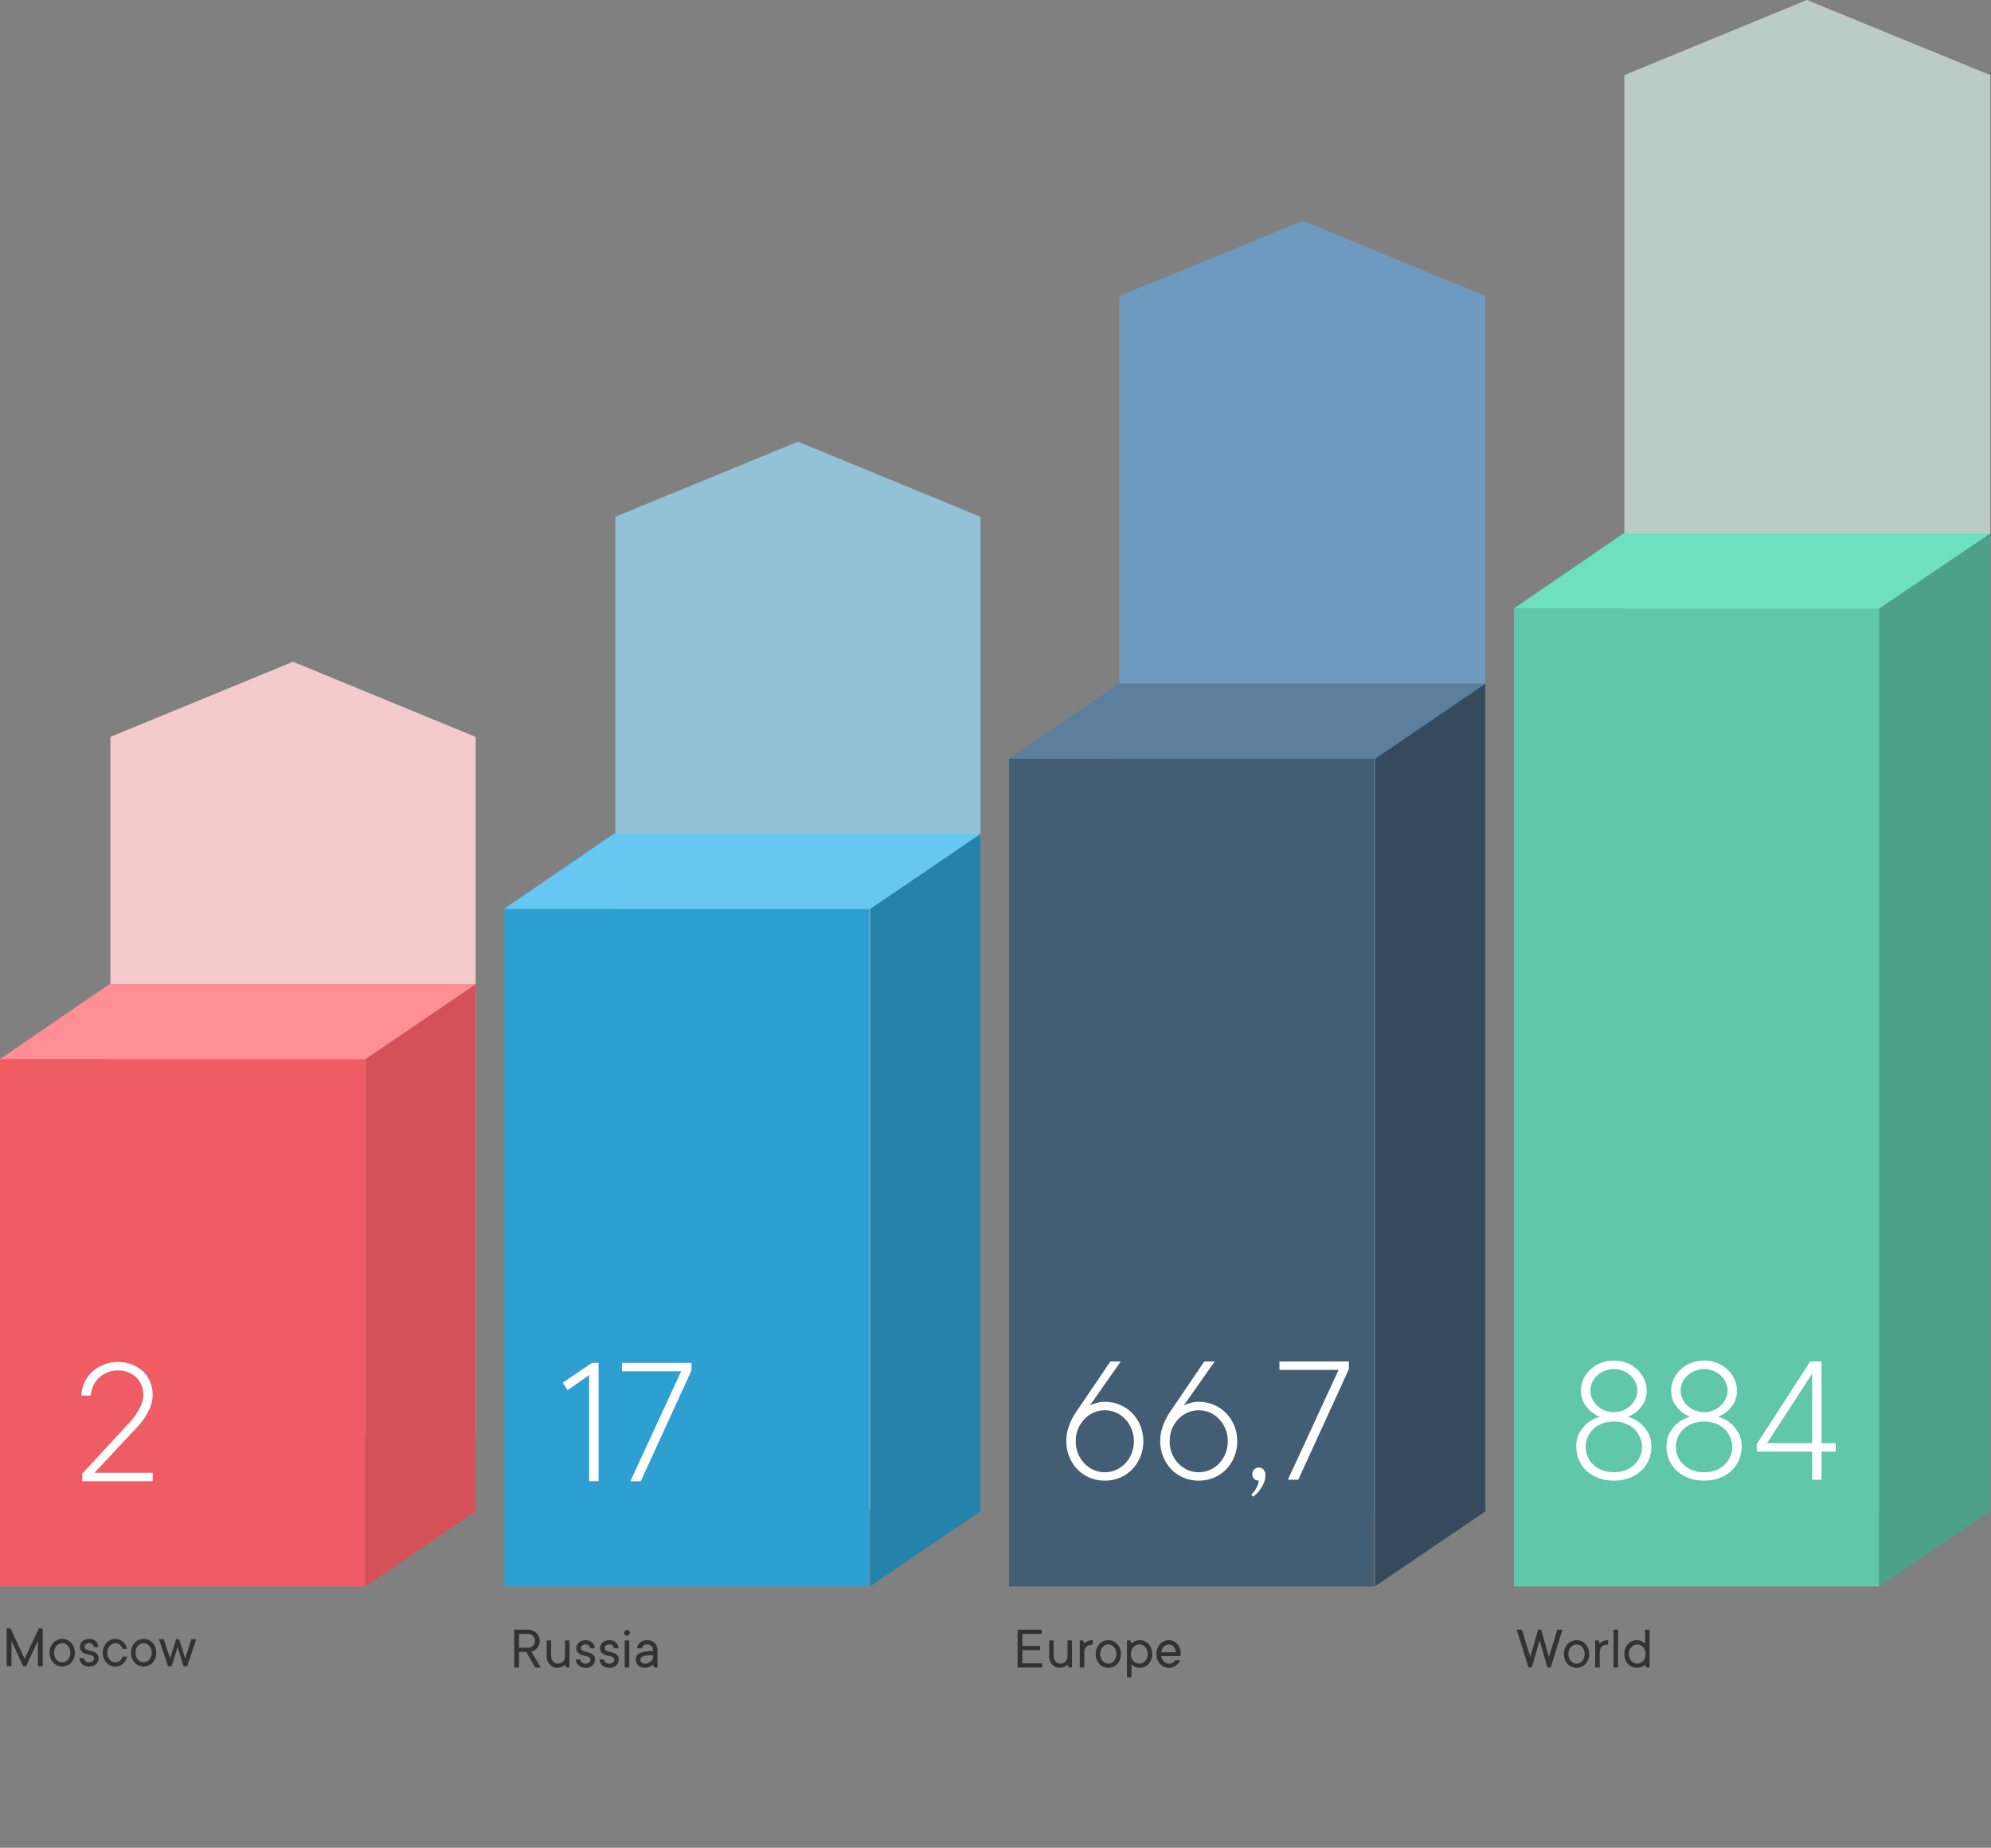
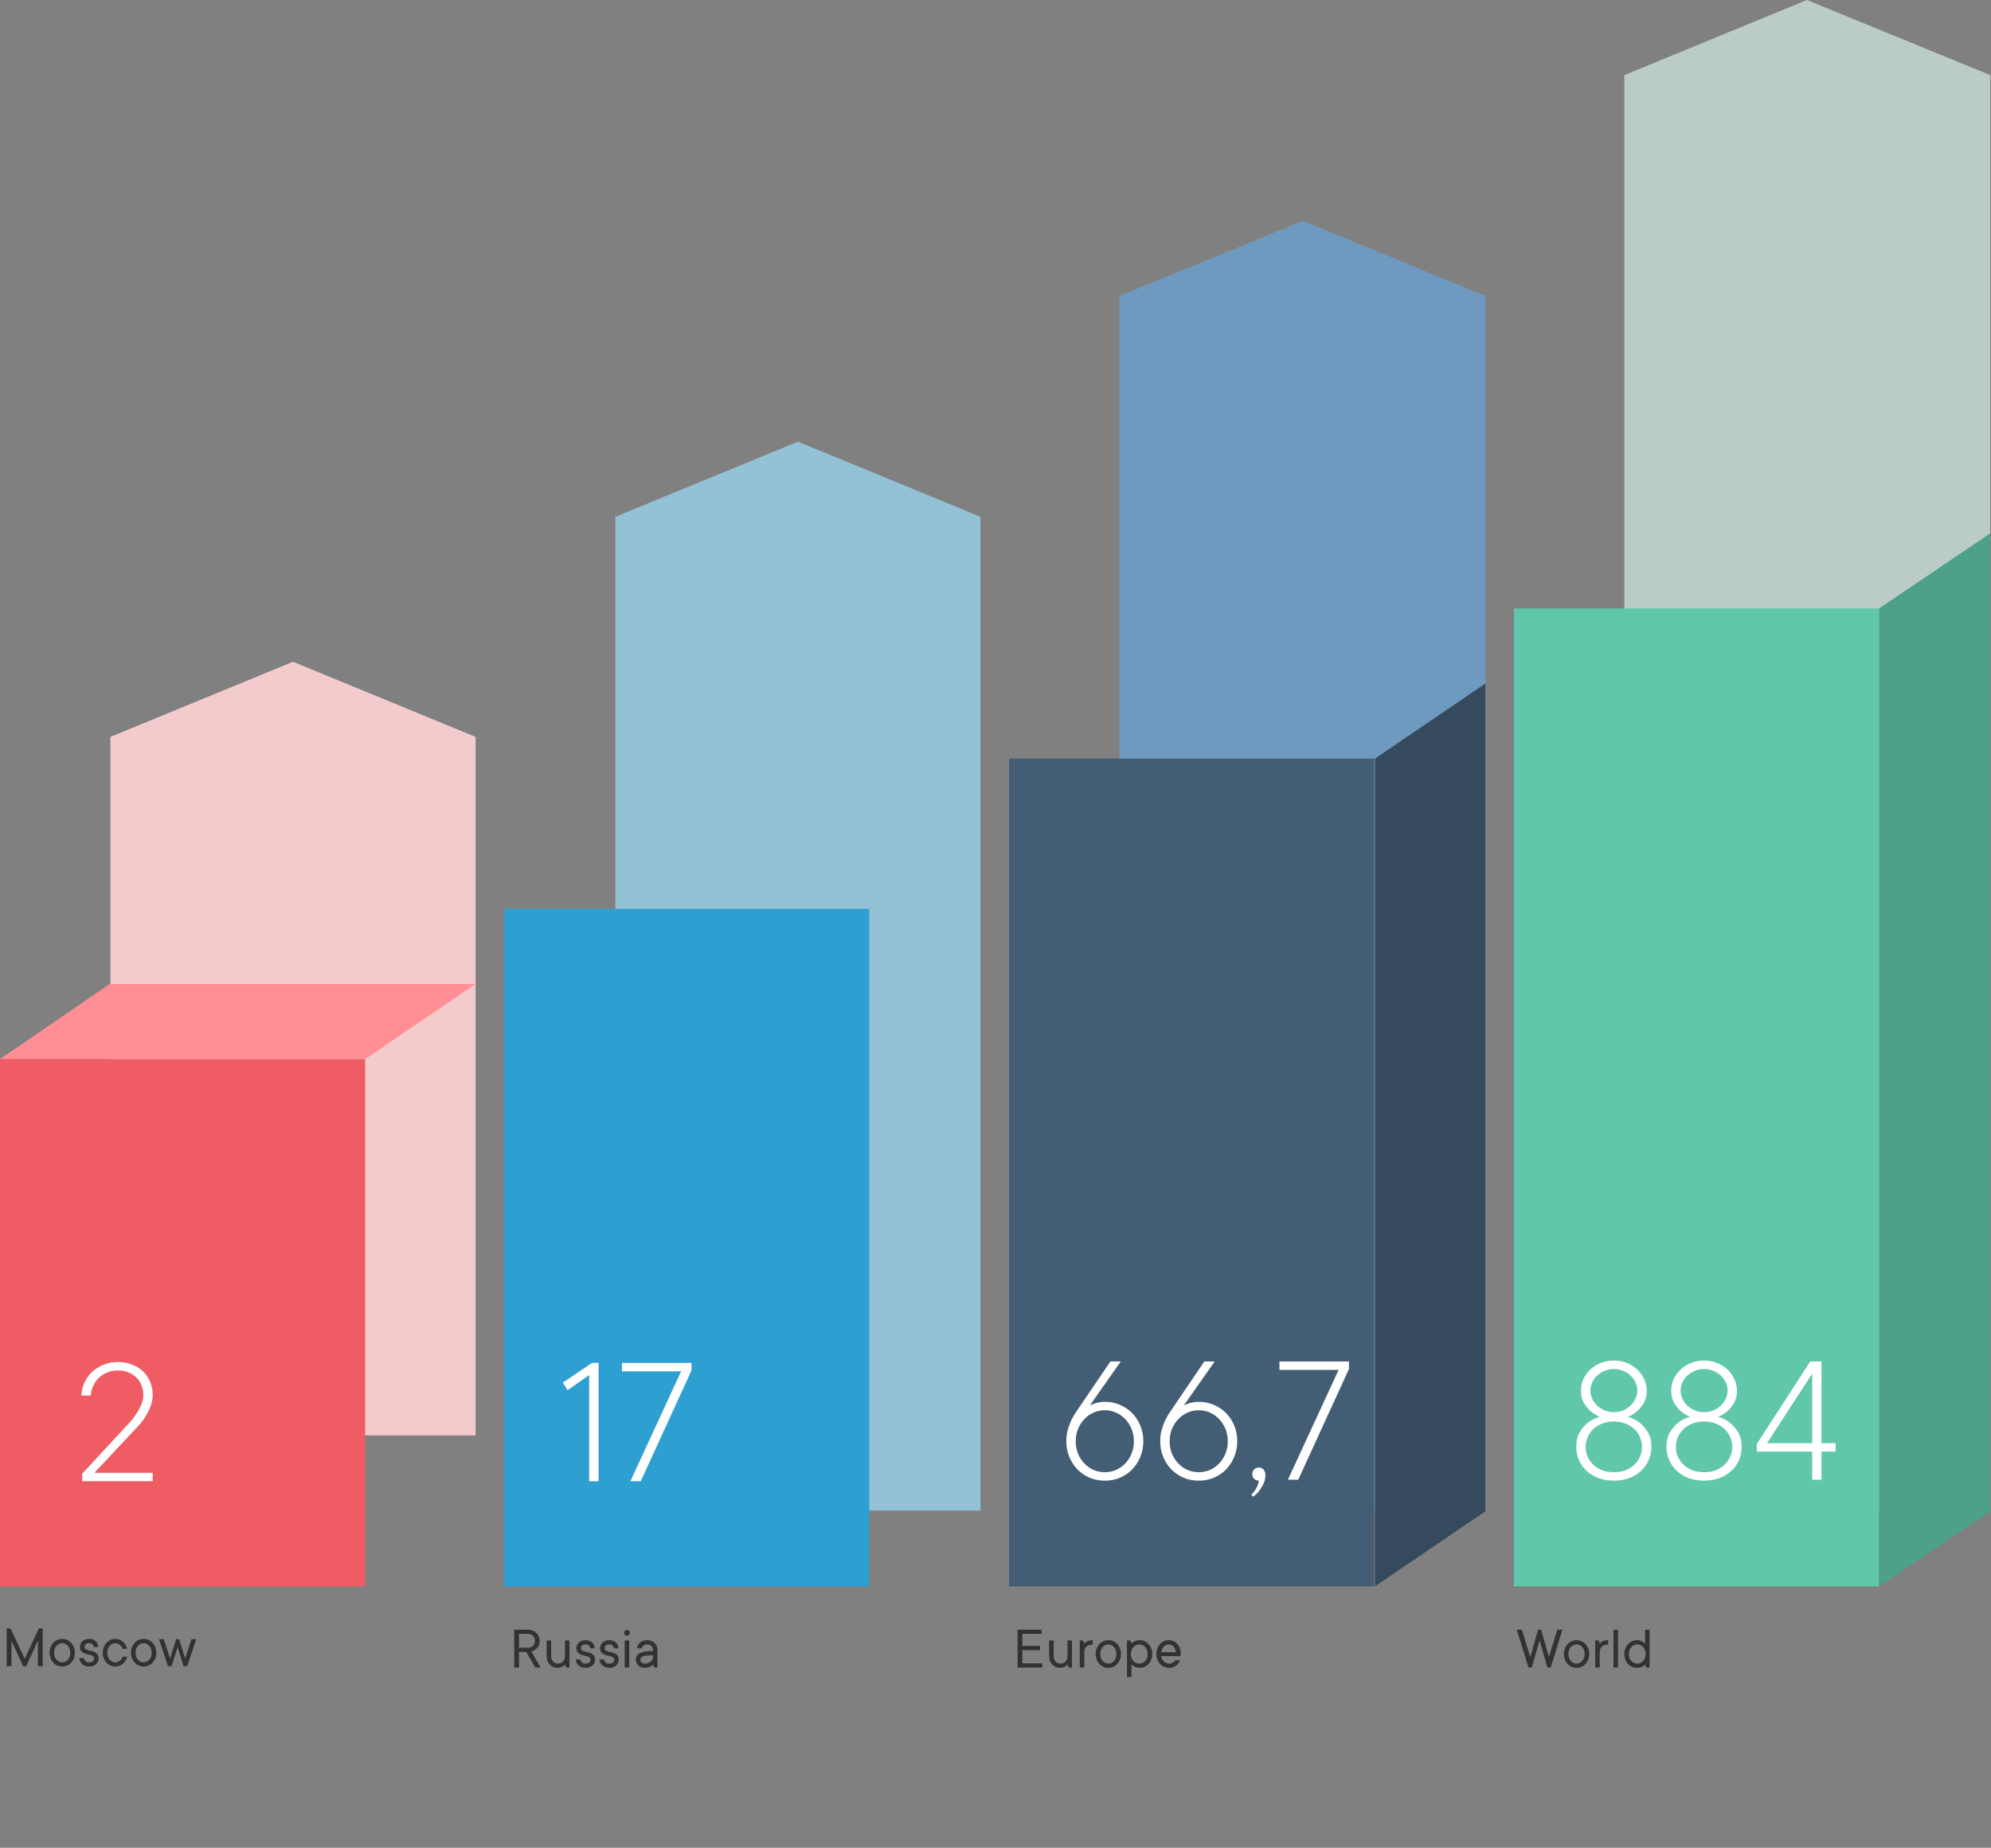
<svg xmlns="http://www.w3.org/2000/svg" width="265" height="246" viewBox="0 0 265 246" fill="none">
  <rect x="0" y="0" width="265" height="246" fill="#808080" stroke="none" />
  <path d="M63.3 191.1H14.7V98.1L39 88.1L63.3 98.1V191.1Z" fill="#F4CBCD" />
  <path d="M130.5 201.1H81.9V68.8L106.2 58.8L130.5 68.8V201.1Z" fill="#93C2D6" />
  <path d="M197.7 201.1H149V39.4L173.4 29.4L197.7 39.4V201.1Z" fill="#6F9ABF" />
  <path d="M264.9 201.1H216.2V10L240.5 0L264.9 10V201.1Z" fill="#BBCCC7" />
  <path d="M48.6 141H0V211.2H48.6V141Z" fill="#EF5C63" />
  <path d="M115.7 121H67.1V211.2H115.7V121Z" fill="#2DA0D1" />
  <path d="M182.9 101H134.3V211.2H182.9V101Z" fill="#435D74" />
  <path d="M250.1 81H201.5V211.2H250.1V81Z" fill="#60C7AB" />
-   <path d="M48.6 211.2L63.3 201.2V131L48.6 141V211.2Z" fill="#D45158" />
  <path d="M14.6 131L0 141H48.6L63.3 131H14.6Z" fill="#FF8F94" />
-   <path d="M115.8 211.2L130.5 201.2V111L115.8 121V211.2Z" fill="#2583AB" />
-   <path d="M81.7 111L67.1 121H115.8L130.5 111H81.7Z" fill="#66C8F2" />
  <path d="M183 211.2L197.7 201.2V91L183 101V211.2Z" fill="#354A5C" />
-   <path d="M148.9 91L134.3 101H183L197.7 91H148.9Z" fill="#5C7F9E" />
  <path d="M250.1 211.2L264.9 201.2V71L250.1 81V211.2Z" fill="#4DA18A" />
-   <path d="M216.1 71L201.5 81H250.1L264.9 71H216.1Z" fill="#6EE0C0" />
  <path d="M20.322 196.071V197.194H10.947V196.193L16.953 189.699C17.352 189.3 17.702 188.881 18.003 188.442C18.271 188.059 18.516 187.632 18.735 187.16C18.963 186.68 19.077 186.192 19.077 185.695C19.077 185.231 18.992 184.8 18.821 184.401C18.658 183.994 18.43 183.653 18.137 183.376C17.844 183.091 17.49 182.867 17.075 182.705C16.66 182.534 16.2 182.448 15.696 182.448C15.199 182.448 14.731 182.538 14.292 182.717C13.861 182.888 13.486 183.124 13.169 183.425C12.86 183.718 12.607 184.072 12.412 184.487C12.217 184.894 12.103 185.329 12.07 185.793H10.825C10.858 185.174 10.996 184.597 11.24 184.06C11.492 183.514 11.834 183.038 12.266 182.631C12.705 182.224 13.214 181.907 13.791 181.679C14.377 181.443 15.012 181.325 15.696 181.325C16.379 181.325 17.006 181.439 17.576 181.667C18.145 181.887 18.634 182.188 19.041 182.57C19.447 182.953 19.761 183.417 19.98 183.962C20.208 184.499 20.322 185.077 20.322 185.695C20.322 186.33 20.196 186.924 19.944 187.478C19.7 188.023 19.427 188.511 19.126 188.942C18.776 189.439 18.385 189.899 17.954 190.322L12.571 196.071H20.322Z" fill="white" />
  <path d="M79.67 181.447V197.194H78.413V183.071L75.544 185.073L74.91 184.072L78.791 181.447H79.67ZM92.036 181.447V182.448L85.286 197.194H83.906L90.657 182.57H82.783V181.447H92.036Z" fill="white" />
  <path d="M147.05 197.122C146.334 197.122 145.662 196.992 145.036 196.731C144.409 196.463 143.868 196.097 143.412 195.633C142.956 195.161 142.594 194.603 142.326 193.96C142.057 193.318 141.923 192.622 141.923 191.873C141.923 191.336 141.988 190.827 142.118 190.347C142.257 189.867 142.415 189.444 142.594 189.078C142.798 188.646 143.034 188.243 143.302 187.869L147.794 181.253H149.174L145.048 187.125C145.211 187.027 145.394 186.945 145.597 186.88C145.784 186.815 145.992 186.758 146.22 186.709C146.456 186.653 146.732 186.624 147.05 186.624C147.766 186.624 148.437 186.758 149.064 187.027C149.691 187.295 150.232 187.662 150.688 188.125C151.143 188.589 151.505 189.143 151.774 189.786C152.042 190.429 152.177 191.124 152.177 191.873C152.177 192.622 152.042 193.318 151.774 193.96C151.505 194.603 151.143 195.161 150.688 195.633C150.232 196.097 149.691 196.463 149.064 196.731C148.437 196.992 147.766 197.122 147.05 197.122ZM147.05 195.999C147.587 195.999 148.087 195.897 148.551 195.694C149.015 195.482 149.422 195.193 149.772 194.827C150.122 194.461 150.399 194.03 150.602 193.533C150.814 193.029 150.919 192.475 150.919 191.873C150.919 191.271 150.814 190.722 150.602 190.225C150.399 189.729 150.122 189.297 149.772 188.931C149.422 188.557 149.015 188.268 148.551 188.064C148.087 187.853 147.587 187.747 147.05 187.747C146.513 187.747 146.012 187.853 145.548 188.064C145.084 188.268 144.678 188.557 144.328 188.931C143.978 189.297 143.697 189.729 143.485 190.225C143.282 190.722 143.18 191.271 143.18 191.873C143.18 192.475 143.282 193.029 143.485 193.533C143.697 194.03 143.978 194.461 144.328 194.827C144.678 195.193 145.084 195.482 145.548 195.694C146.012 195.897 146.513 195.999 147.05 195.999ZM159.55 197.122C158.834 197.122 158.162 196.992 157.536 196.731C156.909 196.463 156.368 196.097 155.912 195.633C155.456 195.161 155.094 194.603 154.826 193.96C154.557 193.318 154.423 192.622 154.423 191.873C154.423 191.336 154.488 190.827 154.618 190.347C154.757 189.867 154.915 189.444 155.094 189.078C155.298 188.646 155.534 188.243 155.802 187.869L160.294 181.253H161.674L157.548 187.125C157.711 187.027 157.894 186.945 158.097 186.88C158.284 186.815 158.492 186.758 158.72 186.709C158.956 186.653 159.232 186.624 159.55 186.624C160.266 186.624 160.937 186.758 161.564 187.027C162.191 187.295 162.732 187.662 163.188 188.125C163.643 188.589 164.005 189.143 164.274 189.786C164.542 190.429 164.677 191.124 164.677 191.873C164.677 192.622 164.542 193.318 164.274 193.96C164.005 194.603 163.643 195.161 163.188 195.633C162.732 196.097 162.191 196.463 161.564 196.731C160.937 196.992 160.266 197.122 159.55 197.122ZM159.55 195.999C160.087 195.999 160.587 195.897 161.051 195.694C161.515 195.482 161.922 195.193 162.272 194.827C162.622 194.461 162.899 194.03 163.102 193.533C163.314 193.029 163.419 192.475 163.419 191.873C163.419 191.271 163.314 190.722 163.102 190.225C162.899 189.729 162.622 189.297 162.272 188.931C161.922 188.557 161.515 188.268 161.051 188.064C160.587 187.853 160.087 187.747 159.55 187.747C159.013 187.747 158.512 187.853 158.048 188.064C157.584 188.268 157.178 188.557 156.828 188.931C156.478 189.297 156.197 189.729 155.985 190.225C155.782 190.722 155.68 191.271 155.68 191.873C155.68 192.475 155.782 193.029 155.985 193.533C156.197 194.03 156.478 194.461 156.828 194.827C157.178 195.193 157.584 195.482 158.048 195.694C158.512 195.897 159.013 195.999 159.55 195.999ZM166.679 196.255C166.679 196.003 166.76 195.796 166.923 195.633C167.094 195.462 167.301 195.376 167.545 195.376C167.798 195.376 168.005 195.466 168.168 195.645C168.339 195.816 168.424 196.06 168.424 196.377C168.424 196.809 168.335 197.203 168.156 197.562C167.985 197.92 167.798 198.225 167.594 198.477C167.358 198.778 167.094 199.035 166.801 199.246L166.544 199.002C166.707 198.839 166.858 198.664 166.996 198.477C167.11 198.314 167.22 198.119 167.326 197.891C167.44 197.663 167.513 197.407 167.545 197.122C167.293 197.122 167.086 197.041 166.923 196.878C166.76 196.715 166.679 196.508 166.679 196.255ZM179.545 181.253V182.254L172.794 197H171.415L178.166 182.376H170.292V181.253H179.545Z" fill="white" />
  <path d="M214.806 197.122C214.057 197.122 213.373 197.008 212.755 196.78C212.136 196.544 211.607 196.223 211.168 195.816C210.737 195.409 210.399 194.933 210.155 194.388C209.919 193.842 209.801 193.257 209.801 192.63C209.801 191.816 209.964 191.149 210.289 190.628C210.615 190.107 210.969 189.696 211.351 189.395C211.799 189.045 212.324 188.789 212.926 188.626C212.462 188.423 212.047 188.162 211.681 187.845C211.363 187.56 211.074 187.202 210.814 186.771C210.554 186.339 210.423 185.79 210.423 185.123C210.423 184.585 210.533 184.077 210.753 183.597C210.981 183.117 211.286 182.693 211.668 182.327C212.059 181.961 212.519 181.672 213.048 181.46C213.585 181.241 214.171 181.131 214.806 181.131C215.424 181.131 216.002 181.241 216.539 181.46C217.076 181.672 217.536 181.961 217.918 182.327C218.309 182.693 218.614 183.121 218.834 183.609C219.062 184.089 219.176 184.594 219.176 185.123C219.176 185.79 219.046 186.343 218.785 186.783C218.525 187.214 218.24 187.568 217.931 187.845C217.564 188.162 217.145 188.423 216.673 188.626C217.259 188.789 217.776 189.045 218.224 189.395C218.606 189.696 218.964 190.107 219.298 190.628C219.632 191.141 219.798 191.808 219.798 192.63C219.798 193.265 219.676 193.855 219.432 194.4C219.196 194.937 218.858 195.409 218.419 195.816C217.988 196.223 217.463 196.544 216.844 196.78C216.234 197.008 215.554 197.122 214.806 197.122ZM211.681 185.123C211.681 185.505 211.758 185.867 211.913 186.209C212.067 186.551 212.287 186.856 212.572 187.125C212.857 187.393 213.19 187.609 213.573 187.771C213.955 187.926 214.366 188.003 214.806 188.003C215.237 188.003 215.644 187.926 216.026 187.771C216.409 187.609 216.743 187.393 217.027 187.125C217.312 186.856 217.532 186.551 217.687 186.209C217.849 185.867 217.931 185.505 217.931 185.123C217.931 184.756 217.849 184.398 217.687 184.048C217.532 183.698 217.312 183.393 217.027 183.133C216.743 182.864 216.409 182.653 216.026 182.498C215.644 182.335 215.237 182.254 214.806 182.254C214.374 182.254 213.963 182.335 213.573 182.498C213.19 182.653 212.857 182.864 212.572 183.133C212.287 183.393 212.067 183.698 211.913 184.048C211.758 184.398 211.681 184.756 211.681 185.123ZM211.046 192.63C211.046 193.094 211.135 193.529 211.314 193.936C211.502 194.343 211.758 194.701 212.083 195.01C212.409 195.319 212.8 195.564 213.255 195.743C213.719 195.914 214.236 195.999 214.806 195.999C215.375 195.999 215.888 195.914 216.344 195.743C216.799 195.564 217.19 195.319 217.516 195.01C217.841 194.701 218.093 194.343 218.272 193.936C218.46 193.529 218.553 193.094 218.553 192.63C218.553 192.166 218.46 191.731 218.272 191.324C218.093 190.909 217.841 190.547 217.516 190.237C217.19 189.928 216.795 189.688 216.332 189.517C215.876 189.338 215.367 189.249 214.806 189.249C214.236 189.249 213.719 189.338 213.255 189.517C212.8 189.688 212.409 189.928 212.083 190.237C211.758 190.547 211.502 190.909 211.314 191.324C211.135 191.731 211.046 192.166 211.046 192.63ZM226.817 197.122C226.069 197.122 225.385 197.008 224.767 196.78C224.148 196.544 223.619 196.223 223.18 195.816C222.748 195.409 222.411 194.933 222.167 194.388C221.931 193.842 221.812 193.257 221.812 192.63C221.812 191.816 221.975 191.149 222.301 190.628C222.626 190.107 222.98 189.696 223.363 189.395C223.81 189.045 224.335 188.789 224.938 188.626C224.474 188.423 224.059 188.162 223.692 187.845C223.375 187.56 223.086 187.202 222.826 186.771C222.565 186.339 222.435 185.79 222.435 185.123C222.435 184.585 222.545 184.077 222.765 183.597C222.993 183.117 223.298 182.693 223.68 182.327C224.071 181.961 224.531 181.672 225.06 181.46C225.597 181.241 226.183 181.131 226.817 181.131C227.436 181.131 228.014 181.241 228.551 181.46C229.088 181.672 229.548 181.961 229.93 182.327C230.321 182.693 230.626 183.121 230.846 183.609C231.074 184.089 231.188 184.594 231.188 185.123C231.188 185.79 231.057 186.343 230.797 186.783C230.536 187.214 230.252 187.568 229.942 187.845C229.576 188.162 229.157 188.423 228.685 188.626C229.271 188.789 229.788 189.045 230.235 189.395C230.618 189.696 230.976 190.107 231.31 190.628C231.643 191.141 231.81 191.808 231.81 192.63C231.81 193.265 231.688 193.855 231.444 194.4C231.208 194.937 230.87 195.409 230.431 195.816C229.999 196.223 229.474 196.544 228.856 196.78C228.246 197.008 227.566 197.122 226.817 197.122ZM223.692 185.123C223.692 185.505 223.77 185.867 223.924 186.209C224.079 186.551 224.299 186.856 224.583 187.125C224.868 187.393 225.202 187.609 225.584 187.771C225.967 187.926 226.378 188.003 226.817 188.003C227.249 188.003 227.656 187.926 228.038 187.771C228.421 187.609 228.754 187.393 229.039 187.125C229.324 186.856 229.544 186.551 229.698 186.209C229.861 185.867 229.942 185.505 229.942 185.123C229.942 184.756 229.861 184.398 229.698 184.048C229.544 183.698 229.324 183.393 229.039 183.133C228.754 182.864 228.421 182.653 228.038 182.498C227.656 182.335 227.249 182.254 226.817 182.254C226.386 182.254 225.975 182.335 225.584 182.498C225.202 182.653 224.868 182.864 224.583 183.133C224.299 183.393 224.079 183.698 223.924 184.048C223.77 184.398 223.692 184.756 223.692 185.123ZM223.058 192.63C223.058 193.094 223.147 193.529 223.326 193.936C223.513 194.343 223.77 194.701 224.095 195.01C224.421 195.319 224.811 195.564 225.267 195.743C225.731 195.914 226.248 195.999 226.817 195.999C227.387 195.999 227.9 195.914 228.355 195.743C228.811 195.564 229.202 195.319 229.527 195.01C229.853 194.701 230.105 194.343 230.284 193.936C230.471 193.529 230.565 193.094 230.565 192.63C230.565 192.166 230.471 191.731 230.284 191.324C230.105 190.909 229.853 190.547 229.527 190.237C229.202 189.928 228.807 189.688 228.343 189.517C227.888 189.338 227.379 189.249 226.817 189.249C226.248 189.249 225.731 189.338 225.267 189.517C224.811 189.688 224.421 189.928 224.095 190.237C223.77 190.547 223.513 190.909 223.326 191.324C223.147 191.731 223.058 192.166 223.058 192.63ZM244.322 193.252H242.442V197H241.197V193.252H233.824V192.251L240.941 181.253H242.442V192.129H244.322V193.252ZM241.197 192.129V182.876L235.191 192.129H241.197Z" fill="white" />
  <path d="M5.166 216.791H5.686V221.83H5.045V218.432L3.482 221.83H3.084L1.525 218.432V221.83H0.885V216.791H1.404L3.283 220.83L5.166 216.791ZM7.201 220.029C7.201 220.222 7.23 220.398 7.287 220.557C7.347 220.713 7.428 220.847 7.529 220.959C7.631 221.071 7.747 221.158 7.877 221.221C8.01 221.281 8.145 221.311 8.283 221.311C8.421 221.311 8.555 221.281 8.686 221.221C8.816 221.158 8.93 221.071 9.029 220.959C9.128 220.847 9.208 220.713 9.268 220.557C9.33 220.398 9.361 220.222 9.361 220.029C9.361 219.837 9.33 219.662 9.268 219.506C9.208 219.35 9.128 219.215 9.029 219.104C8.93 218.992 8.816 218.906 8.686 218.846C8.555 218.783 8.421 218.752 8.283 218.752C8.145 218.752 8.01 218.783 7.877 218.846C7.747 218.906 7.631 218.992 7.529 219.104C7.428 219.215 7.347 219.35 7.287 219.506C7.23 219.662 7.201 219.837 7.201 220.029ZM9.963 220.029C9.963 220.3 9.919 220.549 9.83 220.775C9.742 220.999 9.622 221.193 9.471 221.357C9.32 221.519 9.141 221.645 8.936 221.736C8.73 221.825 8.512 221.869 8.283 221.869C8.054 221.869 7.837 221.825 7.631 221.736C7.425 221.645 7.245 221.519 7.092 221.357C6.941 221.193 6.821 220.999 6.732 220.775C6.646 220.551 6.604 220.303 6.604 220.029C6.604 219.758 6.646 219.511 6.732 219.287C6.821 219.063 6.941 218.87 7.092 218.709C7.245 218.545 7.425 218.417 7.631 218.326C7.837 218.235 8.054 218.189 8.283 218.189C8.512 218.189 8.73 218.235 8.936 218.326C9.141 218.417 9.32 218.545 9.471 218.709C9.622 218.87 9.742 219.063 9.83 219.287C9.919 219.511 9.963 219.758 9.963 220.029ZM13.123 220.791C13.123 220.939 13.093 221.079 13.033 221.209C12.976 221.339 12.894 221.454 12.787 221.553C12.68 221.652 12.551 221.73 12.4 221.787C12.249 221.842 12.078 221.869 11.885 221.869C11.484 221.869 11.169 221.762 10.94 221.549C10.71 221.335 10.585 221.07 10.565 220.752H11.166C11.187 220.911 11.256 221.044 11.373 221.15C11.49 221.257 11.661 221.311 11.885 221.311C12.088 221.311 12.245 221.258 12.357 221.154C12.469 221.05 12.525 220.929 12.525 220.791C12.525 220.658 12.479 220.558 12.385 220.49C12.291 220.423 12.175 220.369 12.037 220.33C11.899 220.291 11.748 220.255 11.584 220.221C11.422 220.184 11.271 220.132 11.131 220.064C10.993 219.994 10.877 219.895 10.783 219.768C10.69 219.637 10.643 219.458 10.643 219.229C10.643 219.09 10.671 218.959 10.729 218.834C10.788 218.709 10.87 218.598 10.975 218.502C11.079 218.406 11.204 218.33 11.35 218.275C11.498 218.218 11.663 218.189 11.846 218.189C12.229 218.189 12.525 218.29 12.736 218.49C12.947 218.691 13.063 218.951 13.084 219.271H12.482C12.462 219.113 12.4 218.986 12.299 218.893C12.197 218.799 12.046 218.752 11.846 218.752C11.663 218.752 11.518 218.801 11.408 218.9C11.299 218.997 11.244 219.106 11.244 219.229C11.244 219.361 11.291 219.462 11.385 219.529C11.479 219.597 11.594 219.652 11.732 219.693C11.87 219.732 12.02 219.769 12.182 219.803C12.346 219.837 12.497 219.889 12.635 219.959C12.775 220.027 12.891 220.127 12.982 220.26C13.076 220.39 13.123 220.567 13.123 220.791ZM15.361 218.752C15.223 218.752 15.088 218.783 14.955 218.846C14.825 218.906 14.709 218.992 14.607 219.104C14.506 219.215 14.425 219.35 14.365 219.506C14.308 219.662 14.279 219.837 14.279 220.029C14.279 220.222 14.308 220.398 14.365 220.557C14.425 220.713 14.506 220.847 14.607 220.959C14.709 221.071 14.825 221.158 14.955 221.221C15.088 221.281 15.223 221.311 15.361 221.311C15.479 221.311 15.589 221.29 15.693 221.248C15.797 221.204 15.89 221.148 15.971 221.08C16.054 221.01 16.124 220.929 16.182 220.838C16.241 220.747 16.288 220.65 16.322 220.549H16.92C16.878 220.731 16.812 220.903 16.721 221.064C16.63 221.223 16.516 221.363 16.381 221.482C16.245 221.602 16.09 221.697 15.916 221.768C15.744 221.835 15.559 221.869 15.361 221.869C15.132 221.869 14.915 221.825 14.709 221.736C14.503 221.645 14.324 221.519 14.17 221.357C14.019 221.193 13.899 220.999 13.81 220.775C13.725 220.551 13.682 220.303 13.682 220.029C13.682 219.758 13.725 219.511 13.81 219.287C13.899 219.063 14.019 218.87 14.17 218.709C14.324 218.545 14.503 218.417 14.709 218.326C14.915 218.235 15.132 218.189 15.361 218.189C15.559 218.189 15.744 218.225 15.916 218.295C16.09 218.363 16.245 218.458 16.381 218.58C16.516 218.7 16.63 218.839 16.721 218.998C16.812 219.157 16.878 219.327 16.92 219.51H16.322C16.291 219.408 16.245 219.313 16.186 219.225C16.126 219.133 16.054 219.053 15.971 218.982C15.89 218.912 15.797 218.856 15.693 218.814C15.589 218.773 15.479 218.752 15.361 218.752ZM18.037 220.029C18.037 220.222 18.066 220.398 18.123 220.557C18.183 220.713 18.264 220.847 18.365 220.959C18.467 221.071 18.583 221.158 18.713 221.221C18.846 221.281 18.981 221.311 19.119 221.311C19.257 221.311 19.391 221.281 19.521 221.221C19.652 221.158 19.766 221.071 19.865 220.959C19.964 220.847 20.044 220.713 20.104 220.557C20.166 220.398 20.197 220.222 20.197 220.029C20.197 219.837 20.166 219.662 20.104 219.506C20.044 219.35 19.964 219.215 19.865 219.104C19.766 218.992 19.652 218.906 19.521 218.846C19.391 218.783 19.257 218.752 19.119 218.752C18.981 218.752 18.846 218.783 18.713 218.846C18.583 218.906 18.467 218.992 18.365 219.104C18.264 219.215 18.183 219.35 18.123 219.506C18.066 219.662 18.037 219.837 18.037 220.029ZM20.799 220.029C20.799 220.3 20.755 220.549 20.666 220.775C20.578 220.999 20.458 221.193 20.307 221.357C20.156 221.519 19.977 221.645 19.771 221.736C19.566 221.825 19.348 221.869 19.119 221.869C18.89 221.869 18.672 221.825 18.467 221.736C18.261 221.645 18.081 221.519 17.928 221.357C17.777 221.193 17.657 220.999 17.568 220.775C17.482 220.551 17.439 220.303 17.439 220.029C17.439 219.758 17.482 219.511 17.568 219.287C17.657 219.063 17.777 218.87 17.928 218.709C18.081 218.545 18.261 218.417 18.467 218.326C18.672 218.235 18.89 218.189 19.119 218.189C19.348 218.189 19.566 218.235 19.771 218.326C19.977 218.417 20.156 218.545 20.307 218.709C20.458 218.87 20.578 219.063 20.666 219.287C20.755 219.511 20.799 219.758 20.799 220.029ZM22.842 221.83H22.361L21.158 218.229H21.799L22.639 220.791L23.439 218.229H23.842L24.639 220.791L25.479 218.229H26.119L24.92 221.83H24.439L23.639 219.271L22.842 221.83Z" fill="#323232" />
  <path d="M138.722 221.441V222H135.44V216.961H138.64V217.52H136.081V219.121H138.44V219.68H136.081V221.441H138.722ZM141.042 222.039C140.849 222.039 140.668 222.001 140.499 221.926C140.332 221.848 140.184 221.741 140.054 221.605C139.926 221.467 139.825 221.303 139.749 221.113C139.676 220.921 139.64 220.71 139.64 220.48V218.398H140.241V220.48C140.241 220.629 140.263 220.764 140.308 220.887C140.354 221.009 140.417 221.115 140.495 221.203C140.576 221.292 140.67 221.361 140.776 221.41C140.883 221.457 140.998 221.48 141.12 221.48C141.404 221.48 141.634 221.391 141.812 221.211C141.991 221.029 142.081 220.785 142.081 220.48V218.398H142.679V222H142.241L142.081 221.602C142.006 221.688 141.917 221.762 141.815 221.824C141.724 221.884 141.615 221.935 141.487 221.977C141.362 222.018 141.214 222.039 141.042 222.039ZM145.437 218.961H145.276C144.993 218.961 144.762 219.052 144.585 219.234C144.408 219.414 144.319 219.656 144.319 219.961V222H143.718V218.398H144.159L144.319 218.801C144.395 218.72 144.482 218.648 144.581 218.586C144.672 218.526 144.782 218.474 144.909 218.43C145.037 218.383 145.187 218.359 145.358 218.359H145.437V218.961ZM146.437 220.199C146.437 220.392 146.465 220.568 146.522 220.727C146.582 220.883 146.663 221.017 146.765 221.129C146.866 221.241 146.982 221.328 147.112 221.391C147.245 221.451 147.381 221.48 147.519 221.48C147.657 221.48 147.791 221.451 147.921 221.391C148.051 221.328 148.166 221.241 148.265 221.129C148.364 221.017 148.443 220.883 148.503 220.727C148.565 220.568 148.597 220.392 148.597 220.199C148.597 220.007 148.565 219.832 148.503 219.676C148.443 219.52 148.364 219.385 148.265 219.273C148.166 219.161 148.051 219.076 147.921 219.016C147.791 218.953 147.657 218.922 147.519 218.922C147.381 218.922 147.245 218.953 147.112 219.016C146.982 219.076 146.866 219.161 146.765 219.273C146.663 219.385 146.582 219.52 146.522 219.676C146.465 219.832 146.437 220.007 146.437 220.199ZM149.198 220.199C149.198 220.47 149.154 220.719 149.065 220.945C148.977 221.169 148.857 221.363 148.706 221.527C148.555 221.689 148.377 221.815 148.171 221.906C147.965 221.995 147.748 222.039 147.519 222.039C147.289 222.039 147.072 221.995 146.866 221.906C146.66 221.815 146.481 221.689 146.327 221.527C146.176 221.363 146.056 221.169 145.968 220.945C145.882 220.721 145.839 220.473 145.839 220.199C145.839 219.928 145.882 219.681 145.968 219.457C146.056 219.233 146.176 219.04 146.327 218.879C146.481 218.715 146.66 218.587 146.866 218.496C147.072 218.405 147.289 218.359 147.519 218.359C147.748 218.359 147.965 218.405 148.171 218.496C148.377 218.587 148.555 218.715 148.706 218.879C148.857 219.04 148.977 219.233 149.065 219.457C149.154 219.681 149.198 219.928 149.198 220.199ZM150.519 220.199C150.519 220.392 150.549 220.568 150.608 220.727C150.671 220.883 150.753 221.017 150.854 221.129C150.956 221.241 151.075 221.328 151.21 221.391C151.348 221.451 151.491 221.48 151.64 221.48C151.788 221.48 151.93 221.451 152.065 221.391C152.203 221.328 152.323 221.241 152.425 221.129C152.526 221.017 152.607 220.883 152.667 220.727C152.729 220.568 152.761 220.392 152.761 220.199C152.761 220.007 152.729 219.832 152.667 219.676C152.607 219.52 152.526 219.385 152.425 219.273C152.323 219.161 152.203 219.076 152.065 219.016C151.93 218.953 151.788 218.922 151.64 218.922C151.491 218.922 151.348 218.953 151.21 219.016C151.075 219.076 150.956 219.161 150.854 219.273C150.753 219.385 150.671 219.52 150.608 219.676C150.549 219.832 150.519 220.007 150.519 220.199ZM150.601 218.801C150.676 218.72 150.766 218.648 150.87 218.586C150.961 218.526 151.073 218.474 151.206 218.43C151.341 218.383 151.499 218.359 151.679 218.359C151.908 218.359 152.125 218.405 152.331 218.496C152.537 218.587 152.715 218.715 152.866 218.879C153.02 219.04 153.14 219.233 153.226 219.457C153.314 219.681 153.358 219.928 153.358 220.199C153.358 220.47 153.314 220.719 153.226 220.945C153.14 221.169 153.02 221.363 152.866 221.527C152.715 221.689 152.537 221.815 152.331 221.906C152.125 221.995 151.908 222.039 151.679 222.039C151.496 222.039 151.339 222.014 151.206 221.965C151.073 221.913 150.961 221.858 150.87 221.801C150.763 221.73 150.674 221.65 150.601 221.559V223.281H149.999V218.398H150.44L150.601 218.801ZM157.077 221.039C157.017 221.167 156.942 221.293 156.851 221.418C156.759 221.54 156.653 221.647 156.53 221.738C156.408 221.827 156.269 221.9 156.112 221.957C155.959 222.012 155.787 222.039 155.597 222.039C155.368 222.039 155.15 221.995 154.944 221.906C154.739 221.815 154.559 221.689 154.405 221.527C154.254 221.363 154.134 221.169 154.046 220.945C153.96 220.721 153.917 220.473 153.917 220.199C153.917 219.928 153.96 219.681 154.046 219.457C154.134 219.233 154.253 219.04 154.401 218.879C154.552 218.715 154.728 218.587 154.929 218.496C155.129 218.405 155.339 218.359 155.558 218.359C155.776 218.359 155.982 218.402 156.175 218.488C156.37 218.574 156.539 218.697 156.683 218.855C156.828 219.012 156.943 219.201 157.026 219.422C157.112 219.643 157.155 219.889 157.155 220.16C157.155 220.212 157.153 220.258 157.147 220.297C157.142 220.333 157.137 220.365 157.132 220.391C157.127 220.422 157.121 220.452 157.116 220.48H154.558C154.568 220.608 154.603 220.733 154.663 220.855C154.726 220.978 154.802 221.085 154.894 221.176C154.987 221.267 155.095 221.341 155.218 221.398C155.343 221.453 155.469 221.48 155.597 221.48C155.709 221.48 155.808 221.465 155.894 221.434C155.982 221.4 156.063 221.362 156.136 221.32C156.209 221.279 156.269 221.233 156.315 221.184C156.365 221.132 156.405 221.083 156.437 221.039H157.077ZM155.558 218.922C155.435 218.922 155.318 218.948 155.206 219C155.097 219.052 154.996 219.124 154.905 219.215C154.817 219.306 154.741 219.415 154.679 219.543C154.619 219.671 154.578 219.81 154.558 219.961H156.515C156.473 219.641 156.362 219.388 156.183 219.203C156.006 219.016 155.797 218.922 155.558 218.922Z" fill="#323232" />
  <path d="M70.038 219.922H69.081V222H68.44V216.961H70.319C70.528 216.961 70.724 217.001 70.909 217.082C71.097 217.16 71.258 217.267 71.394 217.402C71.532 217.535 71.64 217.693 71.718 217.875C71.799 218.055 71.839 218.243 71.839 218.441C71.839 218.736 71.78 218.975 71.663 219.16C71.546 219.342 71.418 219.487 71.28 219.594C71.116 219.721 70.933 219.816 70.73 219.879L71.96 222H71.241L70.038 219.922ZM69.081 219.359H70.319C70.436 219.359 70.549 219.336 70.655 219.289C70.762 219.24 70.856 219.174 70.936 219.094C71.017 219.01 71.081 218.913 71.128 218.801C71.175 218.689 71.198 218.569 71.198 218.441C71.198 218.314 71.175 218.194 71.128 218.082C71.081 217.967 71.017 217.87 70.936 217.789C70.856 217.706 70.762 217.641 70.655 217.594C70.549 217.544 70.436 217.52 70.319 217.52H69.081V219.359ZM74.159 222.039C73.966 222.039 73.785 222.001 73.616 221.926C73.45 221.848 73.301 221.741 73.171 221.605C73.043 221.467 72.942 221.303 72.866 221.113C72.793 220.921 72.757 220.71 72.757 220.48V218.398H73.358V220.48C73.358 220.629 73.38 220.764 73.425 220.887C73.472 221.009 73.534 221.115 73.612 221.203C73.693 221.292 73.787 221.361 73.894 221.41C74 221.457 74.115 221.48 74.237 221.48C74.521 221.48 74.752 221.391 74.929 221.211C75.108 221.029 75.198 220.785 75.198 220.48V218.398H75.796V222H75.358L75.198 221.602C75.123 221.688 75.034 221.762 74.933 221.824C74.841 221.884 74.732 221.935 74.605 221.977C74.48 222.018 74.331 222.039 74.159 222.039ZM79.194 220.961C79.194 221.109 79.164 221.249 79.105 221.379C79.047 221.509 78.965 221.624 78.858 221.723C78.752 221.822 78.623 221.9 78.472 221.957C78.321 222.012 78.149 222.039 77.956 222.039C77.555 222.039 77.24 221.932 77.011 221.719C76.782 221.505 76.657 221.24 76.636 220.922H77.237C77.258 221.081 77.327 221.214 77.444 221.32C77.561 221.427 77.732 221.48 77.956 221.48C78.159 221.48 78.317 221.428 78.429 221.324C78.541 221.22 78.597 221.099 78.597 220.961C78.597 220.828 78.55 220.728 78.456 220.66C78.362 220.592 78.246 220.539 78.108 220.5C77.97 220.461 77.819 220.424 77.655 220.391C77.494 220.354 77.343 220.302 77.202 220.234C77.064 220.164 76.948 220.065 76.855 219.938C76.761 219.807 76.714 219.628 76.714 219.398C76.714 219.26 76.743 219.129 76.8 219.004C76.86 218.879 76.942 218.768 77.046 218.672C77.15 218.576 77.275 218.5 77.421 218.445C77.569 218.388 77.735 218.359 77.917 218.359C78.3 218.359 78.597 218.46 78.808 218.66C79.019 218.861 79.134 219.121 79.155 219.441H78.554C78.533 219.283 78.472 219.156 78.37 219.062C78.269 218.969 78.118 218.922 77.917 218.922C77.735 218.922 77.589 218.971 77.48 219.07C77.37 219.167 77.315 219.276 77.315 219.398C77.315 219.531 77.362 219.632 77.456 219.699C77.55 219.767 77.666 219.822 77.804 219.863C77.942 219.902 78.091 219.939 78.253 219.973C78.417 220.007 78.568 220.059 78.706 220.129C78.847 220.197 78.963 220.297 79.054 220.43C79.147 220.56 79.194 220.737 79.194 220.961ZM82.351 220.961C82.351 221.109 82.321 221.249 82.261 221.379C82.204 221.509 82.121 221.624 82.015 221.723C81.908 221.822 81.779 221.9 81.628 221.957C81.477 222.012 81.305 222.039 81.112 222.039C80.711 222.039 80.396 221.932 80.167 221.719C79.938 221.505 79.813 221.24 79.792 220.922H80.394C80.414 221.081 80.483 221.214 80.601 221.32C80.718 221.427 80.888 221.48 81.112 221.48C81.315 221.48 81.473 221.428 81.585 221.324C81.697 221.22 81.753 221.099 81.753 220.961C81.753 220.828 81.706 220.728 81.612 220.66C81.519 220.592 81.403 220.539 81.265 220.5C81.127 220.461 80.976 220.424 80.811 220.391C80.65 220.354 80.499 220.302 80.358 220.234C80.22 220.164 80.105 220.065 80.011 219.938C79.917 219.807 79.87 219.628 79.87 219.398C79.87 219.26 79.899 219.129 79.956 219.004C80.016 218.879 80.098 218.768 80.202 218.672C80.306 218.576 80.431 218.5 80.577 218.445C80.726 218.388 80.891 218.359 81.073 218.359C81.456 218.359 81.753 218.46 81.964 218.66C82.175 218.861 82.291 219.121 82.311 219.441H81.71C81.689 219.283 81.628 219.156 81.526 219.062C81.425 218.969 81.274 218.922 81.073 218.922C80.891 218.922 80.745 218.971 80.636 219.07C80.526 219.167 80.472 219.276 80.472 219.398C80.472 219.531 80.519 219.632 80.612 219.699C80.706 219.767 80.822 219.822 80.96 219.863C81.098 219.902 81.248 219.939 81.409 219.973C81.573 220.007 81.724 220.059 81.862 220.129C82.003 220.197 82.119 220.297 82.21 220.43C82.304 220.56 82.351 220.737 82.351 220.961ZM83.749 222H83.147V218.398H83.749V222ZM83.069 217.383C83.069 217.271 83.105 217.18 83.175 217.109C83.248 217.036 83.338 217 83.444 217C83.556 217 83.647 217.036 83.718 217.109C83.791 217.18 83.827 217.271 83.827 217.383C83.827 217.49 83.791 217.579 83.718 217.652C83.647 217.725 83.556 217.762 83.444 217.762C83.338 217.762 83.248 217.725 83.175 217.652C83.105 217.579 83.069 217.49 83.069 217.383ZM86.147 218.359C86.345 218.359 86.528 218.393 86.694 218.461C86.864 218.526 87.008 218.615 87.128 218.727C87.248 218.839 87.34 218.97 87.405 219.121C87.473 219.27 87.507 219.43 87.507 219.602V222H87.069L86.909 221.602C86.829 221.688 86.737 221.762 86.636 221.824C86.545 221.884 86.433 221.935 86.3 221.977C86.167 222.018 86.009 222.039 85.827 222.039C85.645 222.039 85.481 222.012 85.335 221.957C85.189 221.9 85.064 221.822 84.96 221.723C84.856 221.624 84.774 221.509 84.714 221.379C84.657 221.249 84.628 221.109 84.628 220.961C84.628 220.789 84.662 220.633 84.73 220.492C84.8 220.352 84.92 220.229 85.089 220.125C85.261 220.021 85.495 219.941 85.792 219.887C86.089 219.829 86.461 219.801 86.909 219.801V219.602C86.909 219.419 86.838 219.26 86.694 219.125C86.554 218.99 86.371 218.922 86.147 218.922C85.924 218.922 85.758 218.969 85.651 219.062C85.545 219.154 85.47 219.28 85.429 219.441H84.788C84.809 219.293 84.855 219.154 84.925 219.023C84.995 218.891 85.088 218.775 85.202 218.676C85.317 218.577 85.452 218.5 85.608 218.445C85.765 218.388 85.944 218.359 86.147 218.359ZM85.827 221.48C85.986 221.48 86.132 221.456 86.265 221.406C86.4 221.354 86.515 221.289 86.608 221.211C86.702 221.13 86.775 221.04 86.827 220.941C86.882 220.842 86.909 220.742 86.909 220.641V220.359C86.547 220.359 86.257 220.375 86.038 220.406C85.819 220.435 85.649 220.478 85.526 220.535C85.407 220.59 85.327 220.656 85.288 220.734C85.249 220.81 85.23 220.898 85.23 221C85.23 221.122 85.283 221.233 85.39 221.332C85.499 221.431 85.645 221.48 85.827 221.48Z" fill="#323232" />
  <path d="M204.921 218.359L203.878 222H203.44L201.878 216.961H202.562L203.679 220.602L204.722 216.961H205.12L206.159 220.602L207.28 216.961H207.96L206.401 222H205.96L204.921 218.359ZM208.757 220.199C208.757 220.392 208.785 220.568 208.843 220.727C208.903 220.883 208.983 221.017 209.085 221.129C209.187 221.241 209.302 221.328 209.433 221.391C209.565 221.451 209.701 221.48 209.839 221.48C209.977 221.48 210.111 221.451 210.241 221.391C210.371 221.328 210.486 221.241 210.585 221.129C210.684 221.017 210.763 220.883 210.823 220.727C210.886 220.568 210.917 220.392 210.917 220.199C210.917 220.007 210.886 219.832 210.823 219.676C210.763 219.52 210.684 219.385 210.585 219.273C210.486 219.161 210.371 219.076 210.241 219.016C210.111 218.953 209.977 218.922 209.839 218.922C209.701 218.922 209.565 218.953 209.433 219.016C209.302 219.076 209.187 219.161 209.085 219.273C208.983 219.385 208.903 219.52 208.843 219.676C208.785 219.832 208.757 220.007 208.757 220.199ZM211.519 220.199C211.519 220.47 211.474 220.719 211.386 220.945C211.297 221.169 211.177 221.363 211.026 221.527C210.875 221.689 210.697 221.815 210.491 221.906C210.285 221.995 210.068 222.039 209.839 222.039C209.61 222.039 209.392 221.995 209.187 221.906C208.981 221.815 208.801 221.689 208.647 221.527C208.496 221.363 208.377 221.169 208.288 220.945C208.202 220.721 208.159 220.473 208.159 220.199C208.159 219.928 208.202 219.681 208.288 219.457C208.377 219.233 208.496 219.04 208.647 218.879C208.801 218.715 208.981 218.587 209.187 218.496C209.392 218.405 209.61 218.359 209.839 218.359C210.068 218.359 210.285 218.405 210.491 218.496C210.697 218.587 210.875 218.715 211.026 218.879C211.177 219.04 211.297 219.233 211.386 219.457C211.474 219.681 211.519 219.928 211.519 220.199ZM214.038 218.961H213.878C213.594 218.961 213.364 219.052 213.187 219.234C213.009 219.414 212.921 219.656 212.921 219.961V222H212.319V218.398H212.761L212.921 218.801C212.996 218.72 213.084 218.648 213.183 218.586C213.274 218.526 213.383 218.474 213.511 218.43C213.638 218.383 213.788 218.359 213.96 218.359H214.038V218.961ZM215.358 222H214.757V216.961H215.358V222ZM219.038 220.199C219.038 220.007 219.007 219.832 218.944 219.676C218.884 219.52 218.804 219.385 218.702 219.273C218.601 219.161 218.481 219.076 218.343 219.016C218.207 218.953 218.065 218.922 217.917 218.922C217.769 218.922 217.625 218.953 217.487 219.016C217.352 219.076 217.233 219.161 217.132 219.273C217.03 219.385 216.948 219.52 216.886 219.676C216.826 219.832 216.796 220.007 216.796 220.199C216.796 220.392 216.826 220.568 216.886 220.727C216.948 220.883 217.03 221.017 217.132 221.129C217.233 221.241 217.352 221.328 217.487 221.391C217.625 221.451 217.769 221.48 217.917 221.48C218.065 221.48 218.207 221.451 218.343 221.391C218.481 221.328 218.601 221.241 218.702 221.129C218.804 221.017 218.884 220.883 218.944 220.727C219.007 220.568 219.038 220.392 219.038 220.199ZM218.956 221.602C218.875 221.688 218.785 221.762 218.687 221.824C218.595 221.884 218.482 221.935 218.347 221.977C218.214 222.018 218.058 222.039 217.878 222.039C217.649 222.039 217.431 221.995 217.226 221.906C217.02 221.815 216.84 221.689 216.687 221.527C216.535 221.363 216.416 221.169 216.327 220.945C216.241 220.721 216.198 220.473 216.198 220.199C216.198 219.928 216.241 219.681 216.327 219.457C216.416 219.233 216.535 219.04 216.687 218.879C216.84 218.715 217.02 218.587 217.226 218.496C217.431 218.405 217.649 218.359 217.878 218.359C218.06 218.359 218.218 218.385 218.351 218.438C218.483 218.487 218.595 218.542 218.687 218.602C218.788 218.672 218.878 218.751 218.956 218.84V216.961H219.558V222H219.116L218.956 221.602Z" fill="#323232" />
</svg>